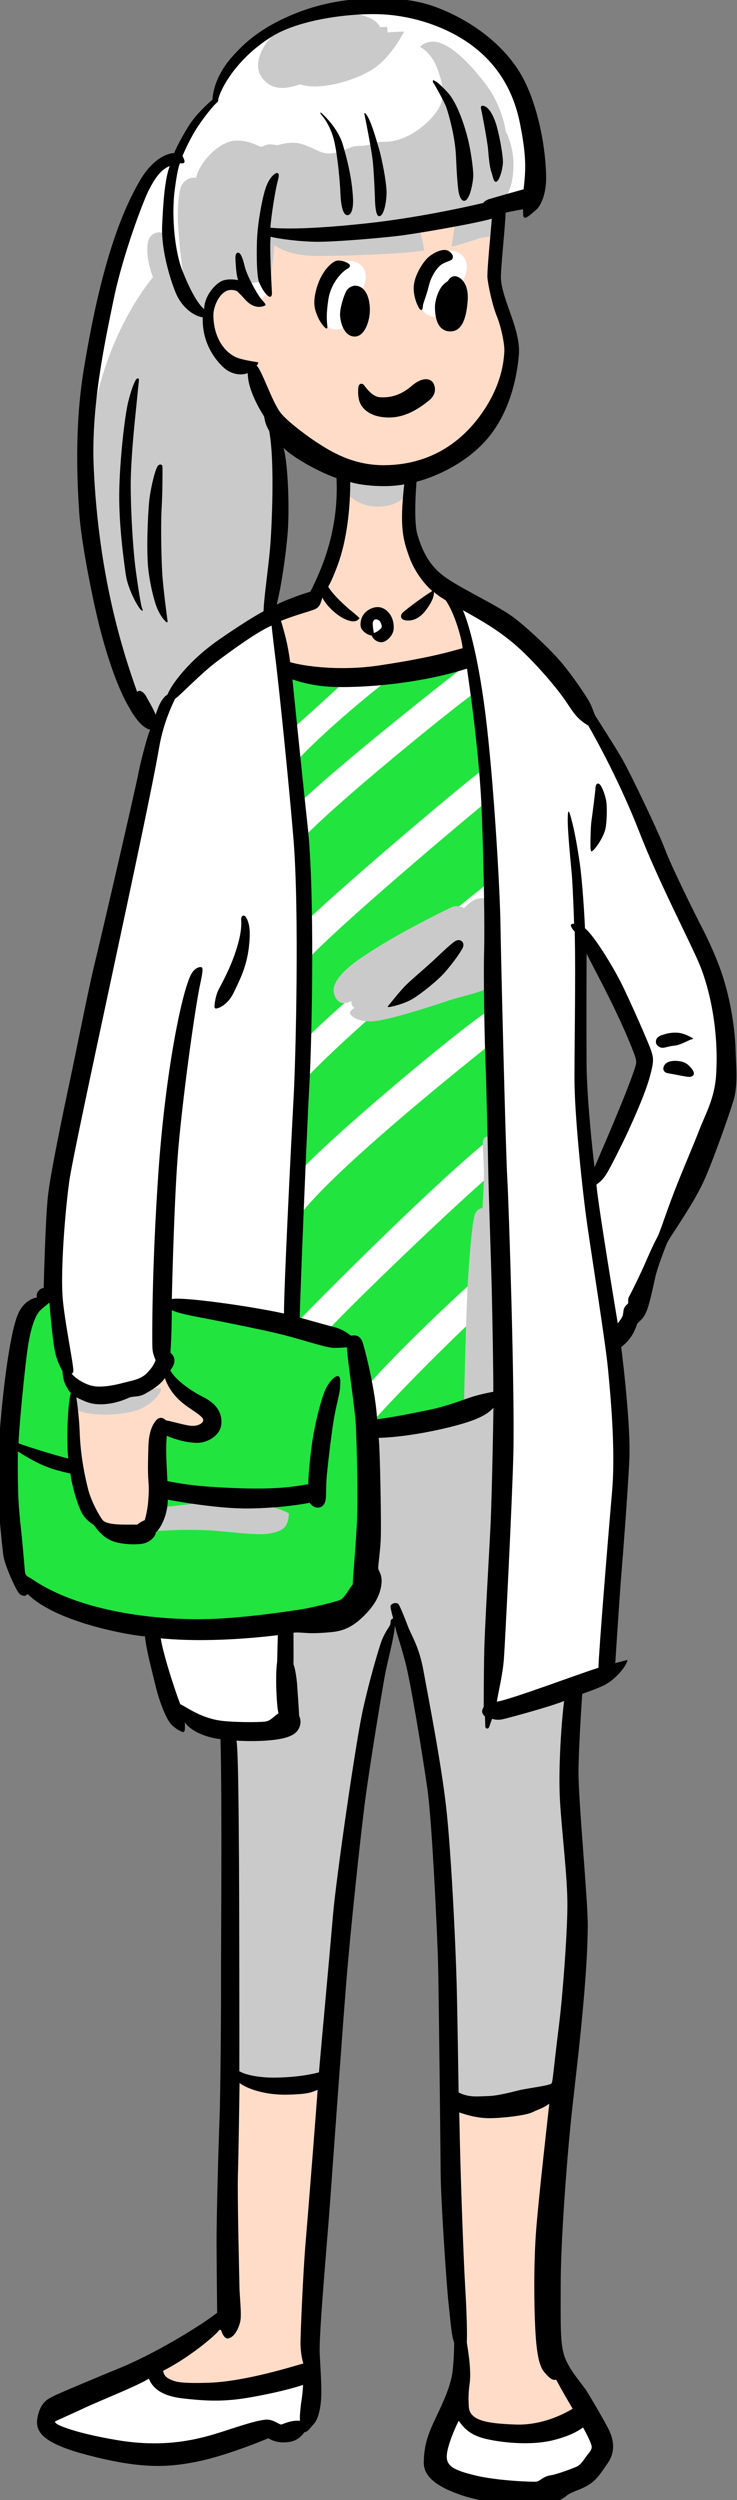
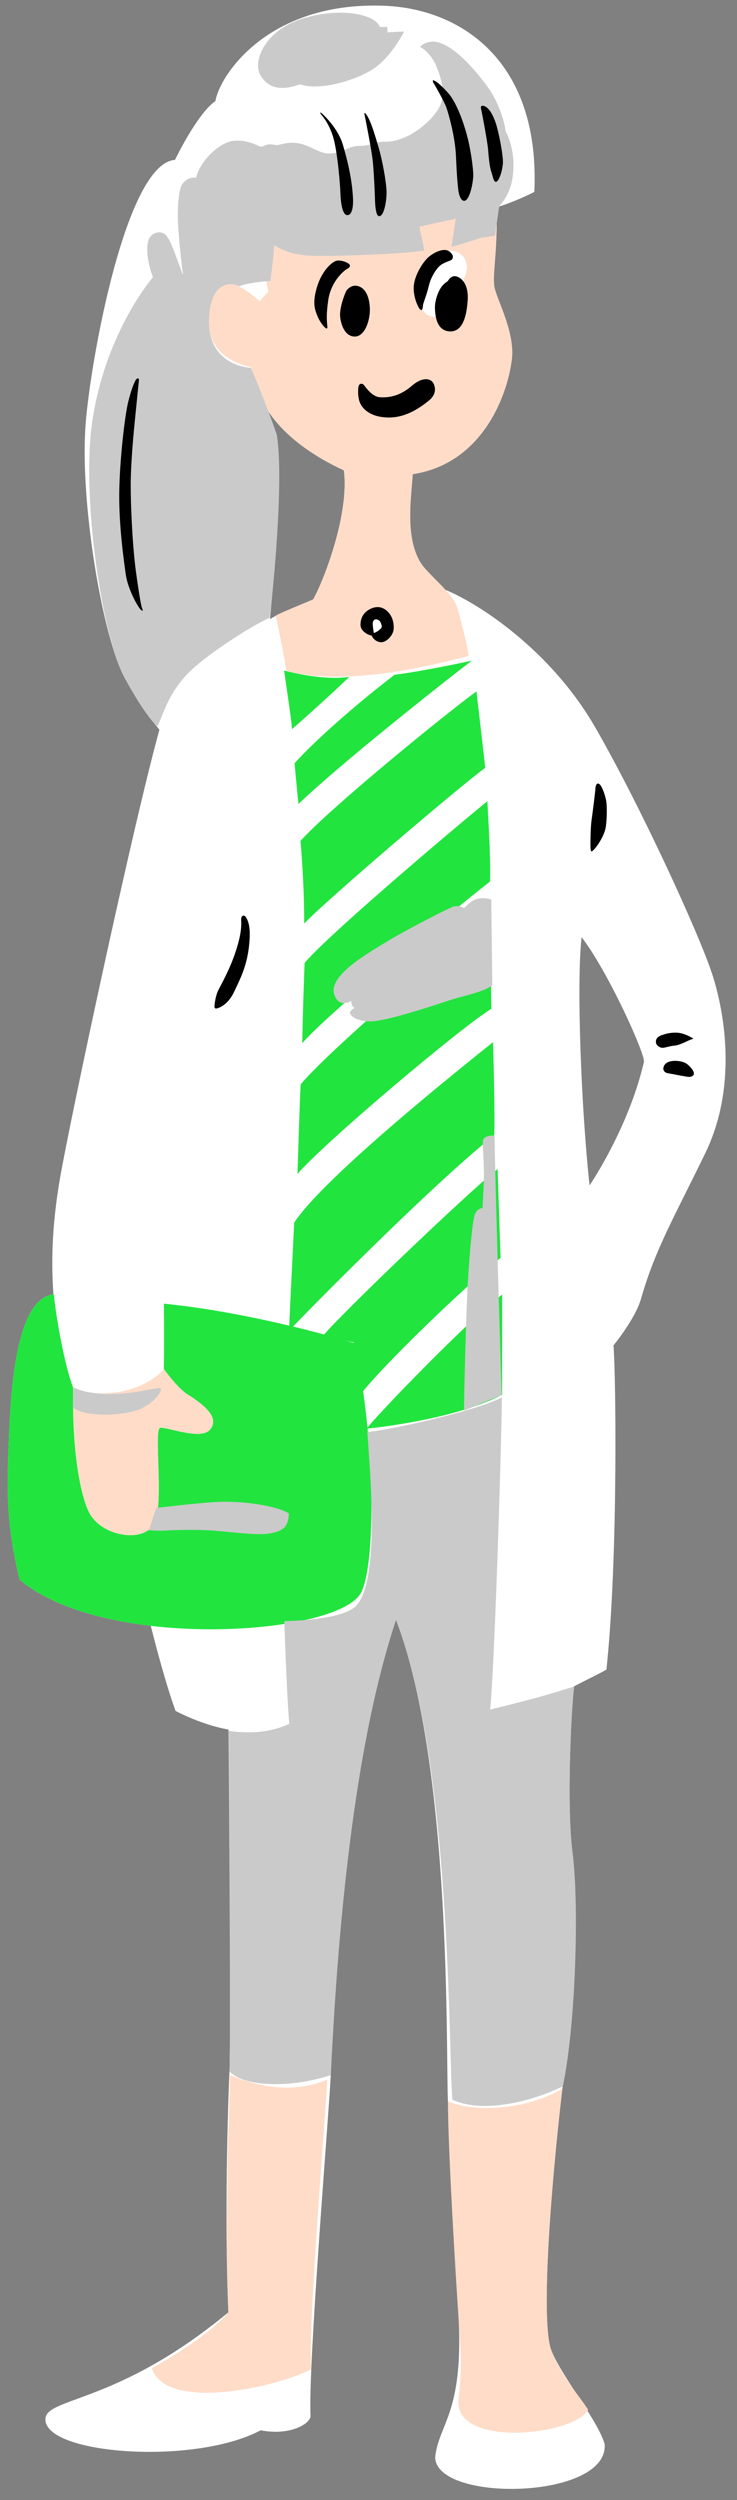
<svg xmlns="http://www.w3.org/2000/svg" version="1.1" id="hoge.svg" x="0px" y="0px" width="131px" height="444px" viewBox="0 0 131 444" style="enable-background:new 0 0 131 444;" xml:space="preserve">
  <rect x="0" y="0" width="131" height="444" fill="#808080" stroke="none" />
  <style type="text/css">
	.st0{fill:#FFFFFF;}
	.st1{fill:#FFDCC8;}
	.st2{fill:#21E43F;}
	.st3{fill:#CACACA;}
</style>
  <g>
    <path class="st0" d="M99.956,370.938c1.34-11.42,2.959-33.168,1.834-41.668s-0.25-25.667,0.25-29.75c-0.506,0.15,4.18-2.107,5.75-3   c2.125-19.875,1.667-53.25,1.25-57.583c0,0,3.873-4.678,4.917-8.334c2.499-8.75,5.833-14.333,11.416-25.833   c5.584-11.5,3.584-24.417,1.25-31.667c-2.333-7.25-13-30.417-20.916-44.083c-7.795-13.456-20.408-21.743-26.521-24.262   c-1.071-1.171-2.373-2.366-3.646-3.801c-3.962-4.466-2.312-13.312-2.188-16.75c12.062-1.812,16.75-13.438,17.625-20.375   c0.57-4.517-2.375-10.125-3-12.438c-0.557-2.062,0.225-4.585,0.313-11.752l0.417-2.956c0,0,2.958-0.917,6.27-2.604   C96.04,10.77,81.873,1.52,68.228,1.02C47.45,0.259,38.978,13.583,38.29,17.958c-2.25,1.5-5.188,6.375-7.188,10.438   c-8.625,0.562-14.938,35.062-15.875,46.812c-1.085,13.595,2.938,37.77,6.896,45.104c2.485,4.604,4.821,7.646,6.216,9.274   c-4.634,16.688-15.796,68.852-17.675,79.684c-1.555,8.965-1.523,15.617-1.165,20.602c-6.67,0.83-7.587,16.685-7.96,26.565   c-0.271,7.162-0.604,13.625,1.938,24.083c5.398,4.572,14.134,7.139,23.326,8.217c0.855,3.412,2.65,10.282,4.403,15.117   c3.472,1.775,6.62,2.79,9.413,3.314c0.134,11.841,0.41,55.463,0.17,60.727c-0.463,10.184-0.812,29.75-0.188,42.75   c-20.52,17.041-33.479,14.916-32.479,19.5c1.284,5.885,26.832,7.535,38.208,1.458c5.125,1,8.721-1.065,8.875-2.5   c-0.5-8.833,3.333-54.521,3.583-60.583c0.593-14.383,2.75-54.375,11.6-80.854c10.025,26.104,8.838,77.417,9.234,85.522   c0.435,8.905,1.642,32.993,1.917,39.001c0.75,16.395-3.521,18.312-4.188,24.145c0,8.166,30.812,7.625,30.125-2.25   c-1.125-4.125-7.437-11.728-9.437-16.561S97.873,388.688,99.956,370.938z M48.982,109.384c-0.242,0.135-0.584,0.328-1,0.567   c0.931-9.508,2.255-27.002,1.182-32.806c-0.503-1.454-1.009-2.843-1.492-4.132c0.138,0.212,0.279,0.423,0.429,0.632   c3.562,4.958,9.479,8.291,13.021,9.875c1,7.75-3.542,19.541-5.458,22.937c-2.188,0.938-5.75,2.344-6.688,2.906   C48.979,109.37,48.981,109.378,48.982,109.384z M114.457,188.604c-2.75,11.834-9.667,21.917-9.667,21.917   c-1.5-13.917-2.333-35.917-1.417-44.083C108.04,172.438,114.759,187.303,114.457,188.604z" />
    <path class="st1" d="M46.165,53.489l1.516-1.688c0,0-1.349-6.781-0.766-10.781c12.875,1.375,23.625,0.875,41.375-4.188   c0.125,9.375-0.938,12.25-0.313,14.562s3.57,7.921,3,12.438c-0.875,6.938-5.562,18.563-17.625,20.375   c-0.125,3.438-1.775,12.284,2.188,16.75c2.458,2.771,5.042,4.646,5.812,7.188c0.436,1.438,1.791,6.771,1.979,8.334   c-2.875,0.688-20.604,5.854-32.416,2.666c-0.406-2.562-1.438-7.781-1.938-9.781c0.938-0.562,4.5-1.969,6.688-2.906   c1.917-3.396,6.458-15.187,5.458-22.937c-3.542-1.584-9.458-4.917-13.021-9.875c-2.811-3.912-3.438-8.438-3.438-8.438   s-6.375-0.938-7.438-6.438s2.312-9.562,4.812-8.188S46.165,53.489,46.165,53.489z" />
-     <path class="st0" d="M63.79,46.802c0.988,0.583,1.421,1.941,1.141,3.109c-0.375,1.563-2.25,6.125-3.219,7.797   c-0.42,0.726-2.703,1.422-3.797-0.078c-1.094-1.5-2.125-6.016-0.062-8.875C59.915,45.895,62.415,45.989,63.79,46.802z" />
    <path class="st0" d="M81.764,45.042c0.96,0.628,1.412,1.939,1.141,3.109c-0.302,1.307-2.083,5.659-3.099,7.025   c-0.5,0.673-2.317,1.697-3.916,0.693c-1.802-1.131-2.692-6.016-0.63-8.875C77.322,44.136,80.415,44.161,81.764,45.042z" />
    <path class="st1" d="M40.915,368.52c6.562,2.75,12.375,2.875,17.25,0.812c-0.25,6.062-3.375,42.605-2.875,51.438   c-5.833,3.083-25.688,7.688-28.312-0.188c5-2.75,11.208-6.938,13.625-9.938C39.978,397.645,40.54,378.708,40.915,368.52z" />
    <path class="st1" d="M79.623,373.188c4.5,2.001,13.917,1.584,20.333-2.249c-2.083,17.75-3.916,41.75-1.916,46.583   s4.416,7.251,6.5,10.417c-2.334,4.501-23.084,6.832-23.084-1.334c0.667-5.833,0.5-8.416,0.084-14.416   C81.123,406.188,79.623,382.103,79.623,373.188z" />
    <path class="st2" d="M50.499,119.083c1.562,0.406,7.208,1.771,11.562,1.125c-0.875,0.979-8.188,7.604-10.146,9.281   C51.644,126.583,50.78,121.208,50.499,119.083z" />
    <path class="st2" d="M52.353,135.562c3.292-3.729,11.042-10.604,17.792-15.73c3.219-0.375,10.156-1.708,13.75-2.521   c-6.562,5-24.172,19.026-30.839,25.474C52.764,140.161,52.561,137.646,52.353,135.562z" />
    <path class="st2" d="M53.415,149.333c5.375-5.958,26.047-22.766,31.271-26.541c0.708,6.083,1.375,11.729,1.562,13.562   c-4.875,3.584-28.104,23.396-32.187,27.667C54.103,159.354,53.77,153.583,53.415,149.333z" />
    <path class="st2" d="M54.145,171c4.896-5.709,29.687-26.48,32.479-28.709c0.25,4.542,0.604,10.385,0.479,14.26   c-7.75,6.094-28.969,23.594-33.375,28.719C53.811,179.854,54.02,174.291,54.145,171z" />
    <path class="st2" d="M53.446,192.583c5.125-6.219,30.593-27.913,33.766-29.781c0.078,4.188,0.016,13.01,0.141,16.344   c-5.479,3.354-29.312,23.438-34.479,29.333C52.999,205.437,53.238,195.958,53.446,192.583z" />
    <path class="st2" d="M52.29,217.145c5.25-8.125,30.812-28.438,35.344-32.062c0.125,4.25,0.344,13.156,0.219,16.531   c-11.25,8.906-34.729,32.781-36.479,34.74C51.499,233.104,52.04,222.333,52.29,217.145z" />
    <path class="st2" d="M57.457,237.188c2.792-3.459,25.396-25.136,30.989-29.573l0.531,15.781   c-5.875,4.625-20.604,18.771-24.791,24.105c-0.542-2.959-1.312-9.105-1.312-9.105L57.457,237.188z" />
    <path class="st2" d="M65.123,253.728c5.073-5.927,20.635-21.489,24.135-23.802v17.781C80.29,252.333,65.123,253.728,65.123,253.728   z" />
    <path class="st2" d="M29.124,243.145c0.083-6.667,0-11.625,0-11.625c16.854,1.688,33.917,7.029,33.917,7.029   c3.812,17.813,3.744,39.634,1.083,44.388c-4.208,7.52-45.521,10.395-60.646-2.417C0.936,270.062,1.269,263.6,1.54,256.438   c0.375-9.917,1.294-25.856,8.031-26.579c0.417,4.375,1.969,12.829,3.438,16.599c-0.26,11.937,1.493,19.871,2.99,22.437   c2.333,4,9.374,5.083,11.333,1.833s-0.124-17.041,1.167-17.166s7.25,2.25,8.833,0.333c1.583-1.917-0.375-4-4.042-6.291   C31.58,246.536,29.124,243.145,29.124,243.145z" />
    <path class="st1" d="M29.124,243.145c0,0,2.457,3.391,4.167,4.459c3.667,2.291,5.625,4.374,4.042,6.291   c-1.583,1.917-7.542-0.458-8.833-0.333s0.792,13.916-1.167,17.166s-9,2.167-11.333-1.833c-1.497-2.566-3.25-10.5-2.99-22.437   C18.759,248.802,26.103,246.677,29.124,243.145z" />
    <path class="st3" d="M48.071,49.895c0.156-1.656,0.625-4.469,0.656-6.344c1.312,0.75,3.125,1.906,7.969,1.906   c4.844,0,15.219-0.375,18.719-0.969c-0.219-1.375-0.906-4.219-0.906-4.219l6.5-1.438c0,0-0.625,4.062-0.75,4.969   c1.219-0.219,4.375-1.281,5.062-1.531c0.688-0.125,2.656-0.406,2.656-0.406l0.73-5.177c0,0,1.708-1.792,2.25-4.333   c0.541-2.541,0.5-5.999-1.084-9.041c-0.25-2.167-1.458-5.375-2.958-7.542s-6.375-8.375-9.938-8.375   c-1.594,0-2.312,0.937-2.312,0.937s1.969,0.938,3.031,3.75s1.531,5.156,0.156,7.375c-1.375,2.219-5.376,5.804-9.562,5.719   c-1.531-0.031-2.031,0.438-3.094,0.625s-1.802,0.031-2.573,0.281s-2.019,0.888-3.146,1.083c-2.042,0.354-2.661-0.345-4.914-1.263   c-1.865-0.76-3.216-0.663-5.086-0.153c-0.407,0.111-1.098-0.199-1.782-0.096c-0.655,0.099-0.926,0.429-1.364,0.387   s-2.104-1.25-4.729-1.042s-6.146,3.75-6.75,6.583c-1.042-0.188-1.979,0.396-2.5,1.187c-0.521,0.792-0.872,3.901-0.709,6.917   c0.23,4.25,0.804,8.331,0.896,9.188c-0.854-2.042-2.062-6.125-3.062-7.125s-2.846-0.398-3.167,1.188   c-0.417,2.062,0.229,4.604,0.875,6.312c-2.333,2.739-8.865,12.208-10.802,25.708s1.782,38.02,5.74,45.354   c3.958,7.333,5.875,8.708,5.875,8.708c1.417-3.291,2.083-5.75,5-9s11.542-8.833,14.917-10.291   c0.625-4.417,2.625-25.146,1.25-32.583c-2.25-6.5-4.562-11.812-4.562-11.812s-8.719-0.281-7.312-10.313   c0.451-3.217,2.292-5.438,5.25-4.208C44.29,50.124,48.071,49.895,48.071,49.895z" />
    <path class="st3" d="M46.29,13.364c-1.45-2.426,0.745-8.175,8-10.219c6.729-1.896,12.5-0.5,13.219,1.656   c0.865-0.01,1.323-0.01,1.323-0.01l0.052,0.979c1.125-0.125,2.948-0.167,2.948-0.167s-2.104,4.229-5.167,6.416   s-9.859,4.203-13.328,2.953C50.821,15.849,48.009,16.239,46.29,13.364z" />
-     <path class="st3" d="M61.236,83.364l-0.068,3.642c0,0,1.838,2.826,5.616,2.961c3.778,0.136,5.807-1.863,5.943-3.259   c0.136-1.396,0.344-2.844,0.344-2.844S67.431,85.1,61.236,83.364z" />
    <path class="st3" d="M87.509,174.989l-0.188-15.25c-0.594-0.188-2.062-0.422-3.031,0.094c-0.91,0.484-0.802,0.553-1.828,1.438   c0,0-0.797-0.562-1.875-0.266c-0.644,0.177-8.224,4.016-12.005,6.328c-3.781,2.312-10.464,6.156-9.104,9.469   c0.834,2.032,2.438,1.25,2.938,0.969c0.094,0.625,0.125,0.938,0.594,1.219c-0.469,0.281-0.938,0.688-0.75,1.062   s0.812,1.188,3.344,1.344c2.531,0.156,11.375-2.781,14.094-3.688C82.415,176.802,85.696,176.302,87.509,174.989z" />
    <path class="st3" d="M82.478,250.52c4.125-1.75,6.688-2.75,6.688-2.75s-1.25-40.625-1.25-46.125   c-2.188,0.062-2.062,0.781-2.094,1.375c-0.031,0.594,0.25,4.344,0.188,6.438c-0.062,2.094-0.25,5.094-0.25,5.094   s-0.875-0.031-1.344,1.094c-0.469,1.125-1.031,7.938-1.281,12.469C82.884,232.645,82.478,247.489,82.478,250.52z" />
    <path class="st3" d="M27.79,267.771c1.125-0.042,6.667-0.834,11.042-1.042s10.519,0.726,12.511,2.054   c-0.083,2.5-1.136,3.112-3.261,3.529c-2.125,0.417-6.219-0.169-9.833-0.458c-2.354-0.189-6.104-0.209-8.729-0.042   c-1.341,0.085-3.063-0.041-3.063-0.041L27.79,267.771z" />
    <path class="st3" d="M65.3,254.309c3.555-0.258,19.068-3.62,23.916-6.141c-0.129,9.955-1.259,46.768-2.092,55.435   c10-2.416,11.833-3.166,14.917-4.083c-0.5,4.083-1.375,21.25-0.25,29.75s0.625,30-1.75,41.25c-5.625,2.75-14.25,4.875-19.625,2.375   c-0.75-7.875,0-59.125-10.025-85.229c-8.85,26.479-10.85,66.479-11.6,80.854c-6.25,2.125-15,2.375-18-0.625   c0.25-5.5,0-51.25-0.125-60.5c3.5,0.5,7.25,0.375,10.75-1.25c-0.5-6.125-0.875-18.25-0.875-18.25s9.362-0.057,12.375-2.375   C67.79,281.77,65.685,260.722,65.3,254.309z" />
    <path class="st3" d="M13.118,246.395c0,0,3.312,2.109,11.828,0.688c1.638-0.273,3.583-0.786,3.672-0.469   c0.156,0.562-1.106,2.263-3.224,3.406c-2.604,1.406-10.203,1.833-12.432-0.062C12.983,248.166,13.118,246.395,13.118,246.395z" />
    <path class="st0" d="M67.665,111.645c-0.375,0.391-0.969,0.75-1.219,0.766c0,0-0.25-1.422-0.188-1.812   c0.062-0.391,0.297-0.625,0.594-0.609s0.688,0.172,0.875,0.734C67.858,111.115,67.966,111.332,67.665,111.645z" />
  </g>
  <g>
-     <path d="M130.748,186.437c-0.083-3-0.72-8.648-2.615-14.042c-1.01-2.875-2.469-5.958-3.469-7.875c-1-1.917-5.271-10.5-6.438-13.625   c-1.166-3.125-5.937-13.042-7.469-15.812c-1.088-1.97-4.656-7.5-4.906-7.906c-0.25-0.406-0.437-1.156-0.844-2.031   c-0.653-1.408-3.446-5.375-5.094-7.344c-2.25-2.688-6.951-7.011-9.063-8.469c-3.229-2.229-9.25-4.969-12.031-7.062   c-2.781-2.094-3.875-4.844-4.625-7.344s-0.156-9.375-0.156-9.375s6.719-1.531,11.781-6.75c5.062-5.219,6.121-12.56,6.406-15.75   c0.396-4.427-2.958-9.677-3.187-13.562c-0.089-1.513,0.797-9.5,0.828-11.719c0.776-0.203,3.109-0.609,3.109-0.609   c0,1.219-0.003,1.449,0.375,1.516c0.266,0.047,1.201-0.765,1.938-1.406c0.646-0.562,1.891-2.484,1.781-6.219   c-0.193-6.595-2.031-13.844-4.656-18.156C88.239,6.035,80.493,2.034,75.706,0.687c-5.333-1.5-14.229-1.5-21.635,1.114   c-7.765,2.741-11.042,6.323-12.75,8.219c-3.579,3.973-3.547,7.672-3.547,7.672s-2.594,2.151-4.094,4.453   c-0.776,1.191-2.328,3.938-2.724,5.062c-0.932-0.062-3.63,0.781-5.932,4.609c-5.612,9.334-8.484,23.787-10.151,33.912   s-1.125,20.25-0.792,25.334c0.333,5.083,2.25,14.708,3.458,19.624c1.208,4.916,3.292,11.625,5.625,15.292l0.047,0.135   c1.312,2.156,2.312,3.141,3.469,3.484c-0.51,1.24-1.609,5.328-2.047,7.578c-0.604,3.106-6.281,27.688-7.844,34.094   c-1.067,4.374-3.292,15.667-4.417,20.917s-3.365,15.99-3.833,20.052c-0.469,4.062-0.75,15.74-0.771,16.49   c-0.5-0.021-1.5,0.792-1.188,1.688c0,0-1.979,0.198-3.198,2.573c-1.327,2.586-2.469,10.656-3.188,18.406   c-0.719,7.75-0.562,13.109-0.469,15.375c0.094,2.266,0.641,7.672,0.859,9.391c0.219,1.719,2,5.656,2.682,6.651   c0.448,0.653,1.146,0.645,1.312,0.562c0.167-0.083,0.146-0.48,0.583-0.062c5.247,5,18.542,7.209,20.604,7.292   c0.229,2.312,1.104,5.562,1.875,8.75s1.88,5.65,2.521,6.541c0.641,0.891,1.922,1.641,2.359,1.703s0.344-0.844,0.344-1.766   c0.797,1.438,3.625,2.75,6.328,3.031c0.312,11.281,0.062,38.719,0.094,42.688c0.031,3.969-0.104,20.822-0.25,24.344   c-0.146,3.522-0.562,17.396-0.542,22.5c0.021,5.105,0.083,10,0.104,12.344c-3.375,2.609-11.375,7.406-17.542,9.906   c-2.738,1.11-11.146,4.625-11.646,4.938s-1.969,0.719-2.609,3.141c-0.713,2.694-0.141,4.942,8.672,7.255   c9.517,2.497,14.188,2.229,19.219,1.261c5.031-0.969,11.386-3.552,13.011-4.219c1.458,0.938,3.396,0.855,4.542,0.438   c1.146-0.417,1.833-1.479,1.833-1.479s0.583-0.082,1.083-0.791c0.5-0.709,1.396-0.938,1.833-4.25c0.28-2.121,0-5.583-0.167-8.958   s1.333-19.958,1.75-25.625s2.208-30.792,2.958-40.125s2.5-25.792,3.333-32.208c0.834-6.416,3.042-19.771,3.542-22.459   s1.5-6.125,1.792-8.834c0.411,1.761,0.791,2.542,1.791,6.25s3.084,16.542,3.959,22.584c0.875,6.042,1.791,26.416,1.916,31.208   c0.125,4.792,0.417,32.25,0.459,37.25s1.083,20.281,1.396,23c0.312,2.719,0.5,5.812,1,6.969c0,0,0.031,2.156-0.25,4.906   c-0.281,2.75-1.729,5.791-3.021,8.5c-1.292,2.709-2.104,4.781-2.125,7.958c-0.016,2.458,2.291,4.333,7,5.875   c4.708,1.542,10.5,1.5,13.083,1.625s4.458-0.917,5.292-1.625c0.833-0.708,2.375-1,3.833-1.875s2.208-2.042,3.542-4   c1.333-1.958,1-4.041,0.208-5.708c-0.792-1.667-3.125-5.542-3.833-6.75c-0.708-1.208-2.75-3.333-3.834-5.708   c-1.083-2.375-0.958-5.292-0.958-13.23s1.062-21.75,1.75-28.625c0.762-7.618,3-24.312,3.062-35.375   c0.025-4.502-1.687-22.312-1.646-27.312c0.042-5,0.667-13.833,0.667-13.833s2.125-0.708,3.75-1.458s3.208-2.458,3.833-3.5   s0.412-1.053,0.412-1.053l-2.125,0.562c0,0,0.838-13.01,1.088-15.885s1.167-14.917,1.417-20.334   c0.25-5.417-1.021-16.625-1.458-19.922c2.219-1.641,2.672-3.766,2.859-4.141s0.859-0.531,1.516-1.906   c0.656-1.375,1.25-4.438,1.687-6.344c0.438-1.906,1.656-4.969,2-5.844c0.344-0.875,1.563-2.552,2.313-3.76   c0.75-1.208,2.708-4.083,4.208-7.25c1.5-3.166,4.541-11.75,5.375-14.5C131.207,192.729,130.832,189.437,130.748,186.437z    M76.837,104.958c-1.802,1.125-5.151,3.604-5.422,4.042c-0.271,0.438-0.266,1.302,1.375,1.192c1.643-0.109,2.722-1.504,3.281-2.344   c0.531-0.797,1.052-1.641,1.073-2.724c0.312,0.334,1.291,1.042,2.052,1.458c1.547,2.141,2.906,6.812,3.031,8.531   c-1.344,0.344-5.038,1.603-14.875,3.073c-6.833,1.021-13.203,0.162-15.781-0.588c-0.375-3.047-1.016-5.313-1.625-7.328   c2.125-0.906,5.25-1.734,6-2.062c0.75-0.328,1.016-0.828,1.359-2.094c0.422,1.031,2.266,3.109,4.172,3.906   c1.596,0.667,2.047,0.188,2.438-0.219c-0.344-0.391-1.494-1.358-2.078-1.766l0.234,0.141c-0.01-0.008-0.022-0.017-0.036-0.027   c-0.471-0.37-2.787-2.422-3.699-3.957c0.517-0.892,0.932-1.89,1.328-2.906c2.25-5.474,2.583-12.12,2.594-15.672   c2.323,0.698,6.635,0.99,9.594,0.406c-0.875,7.75-0.167,9.937,0.896,12.896S75.858,104.145,76.837,104.958z M86.29,188.395   c0.125,2.375,0.458,16.75,0.5,19.625c0.041,2.878,0.5,16.062,0.625,21.25s0.307,16.031,0.266,17.906   c-1.203,0.203-3.047,0.625-4.422,1.109c-1.249,0.44-4.109,1.505-6.734,2.047s-6.562,1.359-9.5,1.719   c-0.188-3.906-1.594-10.406-2.516-13.484c-0.564-1.884-1.953-1.312-2.141-1.375s-1.083-1.016-3-1.516s-5.078-1.406-6.094-1.672   c0.057-3.318,1.244-32.989,1.703-41.047c0.531-9.312,0.938-34.812-0.25-45.812s-2.75-26.484-2.75-26.484   c2.875,0.969,5.5,1.353,8.625,1.359c7.969,0.016,16.641-1.406,22.406-3.281c0.375,2.719,2.198,14.782,2.615,25.365   c0.417,10.583,0.542,21.042,0.417,25.292S86.165,186.02,86.29,188.395z M50.384,79.521c2.011,2.062,7.24,4.688,9.427,5.375   c0.458,9.354-2.688,16.333-4.646,20.187c-2.25,0.656-4.922,1.719-5.984,2.281c0.901-3.469,1.901-10.614,2.047-14.344   C51.424,87.993,51.04,81.646,50.384,79.521z M31.061,33.687c0.547-4.197,0.938-4.708,0.938-4.708s0.708,0.146,0.792-0.188   s-0.354-1.104-0.354-1.104s1.271-3.041,2.729-5.208s2.812-3.792,3.594-4.458c-0.094-1.094,2.615-7.271,9.656-11.583   c5.161-3.161,14.751-4.241,20.125-3.854c5.791,0.416,11.562,2.562,15.667,5.73c3.411,2.631,6.854,6.791,8.208,13.583   c1.165,5.842,1.062,8.156,0.656,11.719c-1.594,0.438-5.218,1.469-6.052,1.719c-0.834,0.25-1.125,0.708-1.125,0.708   s-10.323,2.51-20.823,3.635s-15.135,0.948-17.01,0.76c0.146-2.167,0.852-6.498,1.229-8c0.234-0.932,0.5-1.745-0.125-1.708   c-0.253,0.015-1.354,0.729-2.021,2.895s-1.261,5.858-1.417,8.104c-0.146,2.104-0.167,7.25,0.333,8.417s1.042,1.958,1.542,2.375   s0.771,0.083,0.729-0.562s-0.229-4.625-0.25-5.708s-0.104-2.917,0.021-4.208c1.188,0.333,5.167,0.896,8.458,0.896   s10.854-0.646,14.333-1.062c3.479-0.417,14.124-2.292,16.521-3.042c-0.188,2.583-0.875,9.25-0.771,10.5   c0.104,1.25,0.854,4.833,1.646,6.771s1.408,4.979,1.354,6.25c-0.167,3.979-1.651,7.282-3.042,9.573   c-3.281,5.406-9,10.585-18.188,10.688c-5.594,0.062-9.615-2.341-12.906-4.594c-1.552-1.062-4.618-3.361-5.698-4.792   c-1.479-1.958-3.375-7.76-4.208-8.302c0.333-0.292,0.292-0.594,0.292-0.594s-1.582-0.194-3.188-0.625   c-2.562-0.688-4.776-3.566-4.776-7.781c0-1.547,1.123-4.176,2.891-4.422c0.562-0.078,1.251,0.123,1.375,0.25   c0.562,0.578,0.761,0.741,1.177,1.224c0.646,0.75,1.885,1.963,3.573,1.354c0.532-0.192,0.142-0.426-0.594-1.333   c-0.781-0.963-2.5-4.167-2.854-5.688c-0.345-1.481-0.729-2.417-1.167-2.438s-0.521,0.625-0.479,1.208s0.104,2.729,0.479,3.667   c-0.625-0.125-1.924-0.263-2.854,0.13c-1.109,0.469-3.151,2.537-3.188,5.031c-1.229-1.037-2.562-3.557-3.854-6.786   S30.415,38.645,31.061,33.687z M25.993,123.692c-0.312-0.625-1.203-1.391-1.609-0.797c-2.677-7.458-6.844-20.708-7.719-39.708   c-0.503-10.916,1.875-21.958,3.541-30.042c1.667-8.083,5.396-17.844,6.365-19.625c0.969-1.781,1.938-3.375,3.594-4.031   c-0.844,2.25-1.156,6.25-1.344,10.562s1.406,9.5,2.406,11.938s3.031,4.094,4.812,4.375c-0.188,5.406,3.25,8.594,4.125,9.25   c0.875,0.656,2.406,1.188,3.875,0.656c0,3.031,2.281,6.719,2.906,7.688c0.219,1.25,0.375,1.609,0.906,2.594   c1.031,5.5,0.438,17.344,0.167,20.635s-1.146,9.25-1.167,11.365c0,0-2.406,1.219-7.906,5.031s-8.552,8.125-9.177,9.771   c-1.062,0.625-1.713,2.307-2.104,3.604C27.399,126.099,26.306,124.317,25.993,123.692z M12.29,209.937   c0.805-6.099,13.959-65.125,15.979-77.083c0.796-4.713,2.5-7.958,2.834-8.75c0.625-0.312,4.479-4.375,7.312-6.521   c2.833-2.146,7.479-5.479,9.854-6.479c0,0,0.377,3.357,0.615,5.229c0.719,5.656,2.499,23.185,3.281,32.688   c1.031,12.531,0.438,38.438,0,46.375s-1.708,33.479-1.688,37.875c-6.312-1.375-18.167-3-19.938-2.562   c0.062-2.375,0.438-18.625,1.188-27.062s2.562-22,3.646-27.833c0.301-1.623,0.896-3.854,0.479-4.021   c-0.417-0.166-1.396,0.146-2.021,1.521c-1.784,3.924-4.542,18.208-5.708,35.376s-1.083,29.505-1.037,30.63s0.391,1.734,0.578,2.25   c-0.312,0.719-0.516,1.188-1.5,2.234c-0.984,1.047-2.344,1.312-3.5,1.594c-1.156,0.281-3.25,0.922-5.344,0.844   c-2.094-0.078-4.094-1.625-4.578-2.281c0,0,0.281-0.094,0.297-0.516c0-1.344-1.646-9.255-1.917-13.172   C10.806,225.686,11.446,216.333,12.29,209.937z M26.388,263.124c0.131,1.647,0.008,2.683-0.035,3.355   c-0.067,1.071-0.281,2.307-0.625,3.494c-0.469,0.188-0.906,0.438-1.344,0.797c-1.906-0.047-5.25,0.188-6.125-0.797   c-0.431-0.485-1.989-3.182-2.552-5.327c-0.562-2.145-1.396-6-1.542-10.25c-0.091-2.648-0.458-5.376-0.604-6.23   c1.375,0.605,2.333,1.25,4.417,1.23c2.083-0.021,3.938-0.708,4.833-1.125c0.896-0.417,1.729-0.041,3.021-0.771   c1.292-0.729,2.619-1.532,3.474-2.762c0.583,1.708,1.651,3.156,3.005,4.303s2.938,1.938,3.625,2.73   c0.688,0.792-0.625,1.499-1.771,1.458s-3.578-0.818-4.672-0.975c-0.516-0.562-1.224-0.65-1.766,0.017   c-0.542,0.667-1.292,1.874-1.354,4.75C26.339,258.611,26.223,261.061,26.388,263.124z M5.009,238.833   c0.594-3.688,1.469-5.469,2.125-6.094c0.656-0.625,1.656-1.406,1.656-1.406c0.25,3.188,0.656,7.375,1.062,9.062   c0.406,1.688,1.25,3.094,1.25,3.094s0.062,1.5,0.531,2.406c0.469,0.906,0.578,1.078,0.984,1.516   c-0.474,0.817-0.891,8.089-0.484,11.609c-1.969-0.438-7.828-2.281-8.828-2.688C3.259,254.833,4.415,242.52,5.009,238.833z    M5.54,280.333c-0.208-0.145-1.042-0.374-1.104-1.166s-0.292-3.208-0.437-4.958c-0.146-1.75-0.677-5.751-0.771-9.126   c-0.094-3.375-0.078-5.469-0.047-7.312c0.891,0.562,2.984,1.875,4.797,2.594c1.812,0.719,2.75,0.906,4.531,1.328   c0.281,2.219,1.406,6.203,2.344,7.484c0.938,1.281,1.625,1.375,1.969,1.844c0.344,0.469,1.438,2.031,3.219,2.688   c1.781,0.656,4.812,0.688,5.812,0.312s1.812-1.188,1.844-1.906c0.406-0.188,2.094-2.469,2.125-5.781   c1.719,0.312,9.031,1.625,14.375,1.562c5.344-0.062,9.703-0.766,10.859-1.016c0.656,1.094,2.234,1.281,2.734-0.156   c0.276-0.795,0.094-2.547,0.312-4.828c0.219-2.281,0.719-6.531,1.156-9.344s1.125-4.969,1.188-6.125   c0.062-1.156,0.149-2.096-0.5-2.031c-0.625,0.062-1.564,1.257-2.016,2.188c-0.844,1.739-1.922,6.281-2.328,8.844   c-0.406,2.562-0.828,6.672-0.797,8.172c-1.281,0.125-4.172,0.984-12.266,0.703c-8.094-0.281-10.547-0.844-12.781-1.266   c-0.094-2.062-0.359-5.703-0.109-8.047c1.375,0.594,3.14,1.143,5.109,1.25c2.016,0.109,4.656-1.281,4.609-3.766   c-0.042-2.189-1.475-3.487-3.375-4.438c-1.812-0.906-4.781-2.859-5.719-4.687c0.594-0.75,1.297-2.047,0.016-3.109   c0.062-1.156,0.219-2.77,0.25-7.573c1.208,0.625,4.021,1.104,6.5,1.583c2.479,0.479,10.271,2.021,13.562,2.876   c3.292,0.854,7.479,2.25,8.729,2.25s2.333-0.105,2.333-0.105c0.062,2.084,1.469,11.094,1.594,13.906s0.448,12.679,0.156,17.845   c-0.292,5.166-0.708,9.209-0.708,10.375c-0.458,0.5-0.979,1.478-1.396,1.957s-0.5,0.668-1.146,0.897   c-0.646,0.228-4.438,1.207-6.5,1.541c-2.062,0.334-10.751,1.654-17.375,1.761C26.603,287.708,13.578,285.942,5.54,280.333z    M38.634,305.489c-3.359-0.641-5.656-2.438-6.562-2.812c-0.25-0.375-2.989-8.364-3.5-11.719c8.073,0.792,17.094-0.104,20.812-0.562   c-0.125,3.75-0.067,4.318-0.156,5c-0.312,2.391-0.047,7.938,0.281,8.875c-0.875,0.531-1.281,1.266-2.281,1.453   S40.78,305.898,38.634,305.489z M53.478,427.103c-0.146,1.397-0.219,2.037-0.156,2.808c-1.672-0.141-3.129,0.672-3.359,0.672   c-0.328,0-1.419-0.909-2.547-0.875c-2.062,0.062-6.979,1.938-9.875,2.75s-8.5,2.261-16.562,0.917   c-5.748-0.958-8.987-2-10.391-2.636c-0.565-0.257-0.833-0.544-0.828-0.625c0.006-0.102,0.432-0.272,1.062-0.562   c1.113-0.515,2.898-1.301,4.375-2c2.313-1.094,9.115-3.78,11.26-5.114c0.855,2.125,2.959,3.167,6.146,3.52   c3.188,0.354,5.833,0.542,9.167,0.188c3.333-0.354,9.396-1.667,12.104-2.604C53.749,425.666,53.544,426.47,53.478,427.103z    M54.332,398.104c-0.458,5.292-0.945,16.718-0.917,18.291c0.021,1.167,0.25,2.562,0.5,3.344   c-1.312,0.344-10.234,3.219-16.812,3.422c-2.187,0.067-5,0.109-6.208-0.328c-1.106-0.4-1.755-0.797-1.901-1.797   c4.542-2.271,9.151-6.161,9.844-7.078c0.43-0.569,0.573,0.203,0.656,0.391s0.492,1.063,1.068,0.942   c1.135-0.239,1.812-1.709,2.125-2.917c0.312-1.208-0.104-4.541-0.125-6.229s-0.396-15.875-0.271-20.062s0.219-11.531,0.292-16.145   c1.354,1,4.5,2.166,8.583,2.062c4.083-0.104,4.313-0.52,5.292-0.854C56.353,372.834,54.79,392.812,54.332,398.104z    M105.165,434.442c0.083,0.542-0.396,1.1-0.792,1.578c-0.396,0.479-1,1.645-1.875,2.041c-0.875,0.396-3.643,1.4-4.542,1.521   c-1.385,0.188-1.989,1.058-2.573,1.141c-0.583,0.083-6.927-0.141-10.802-1.078s-5.291-1.641-5.166-3.609   c0.11-1.733,1.562-5.084,2.125-6.12c1.021,1.459,2.145,2.542,4.625,3.167c2.479,0.625,8,1.355,12.291,0.25   c2.894-0.745,4.365-1.631,5.177-2.234C104.384,432.433,105.081,433.9,105.165,434.442z M101.79,427.771   c-1.844,1.125-5.688,2.979-10.167,2.812c-4.752-0.176-8.146-0.604-8.291-3.146c-0.094-1.647-0.065-2.494,0.146-4.105   c0.375-2.875-0.5-6.969-0.5-7.375c0-0.406,0.146-2.542-0.312-10.188c-0.229-3.811-0.833-18.75-1.031-30.609   c1.453,0.484,3.203,1.016,5.391,1.016s6.375-0.469,7.547-1.031c1.172-0.562,1.984-0.734,3.062-1.547   c-0.266,2.5-1.886,16.547-2.344,22.589c-0.458,6.042-0.344,13.552-0.156,17.27c0.188,3.719,0.562,6.531,1.531,7.719   c0.969,1.188,1.562,1.625,2.187,1.438C100.04,424.833,100.977,426.396,101.79,427.771z M99.352,359.708   c-0.656,5.219-1.021,8.917-1.146,9.625c-0.125,0.708-0.021,0.73-1.021,0.98s-3.813,0.646-4.792,0.875   c-0.979,0.228-3.833,1.021-5.604,1.062c-1.771,0.041-3.459,0.311-5.271-0.647c-0.041-1.812-0.188-13.208-0.354-19.458   c-0.167-6.25-0.938-23.125-1.875-31.312s-3.209-19.603-4-24.02c-0.792-4.417-2.125-6.261-2.781-7.98   c-0.656-1.719-1.344-3.438-1.656-3.906c-0.312-0.469-1.531-0.188-1.438,0.469c0.094,0.656,0.469,2.031,0.469,2.031   s-0.25,0.094-0.375,0.25c-0.125,0.156-0.031,0.656-0.219,1c-0.188,0.344-1.094,1.562-1.625,3.188   c-0.531,1.625-1.875,6.062-3.125,11.594c-1.25,5.531-4.792,30.105-5.333,36.48s-2.26,25.005-2.51,28.099   c-2.391,0.641-5.327,0.916-7.953,0.938c-1.938,0.016-4.719-0.281-6.203-1.14c0.016-2.251,0-27.751-0.062-37.751   s-0.156-19.156-0.438-20.969c0.938,0.094,3.688,0.141,5.547-0.016c1.823-0.153,4.229-0.45,5.203-1.641   c0.703-0.859,0.781-1.891,0.375-2.75c-0.031-1.094-0.248-3.909-0.344-5.406c-0.078-1.219-0.359-3.031-0.656-3.719   c0.031-1.25,0-4,0-5.625c0.594-0.094,1.484,0,2.5,0.062c0.82,0.051,2.355,0.028,4.453-0.188c2.281-0.234,3.938-1.223,5.641-2.938   c1.448-1.458,2.74-3.186,3.031-5.499c0.228-1.808-0.531-2.345-0.562-2.876c-0.031-0.531,0.406-3.281,0.469-5.75   c0.062-2.469-0.114-14.709-0.385-17.417c6.062-0.167,13.481-1.974,16.292-2.958c2.021-0.708,3.313-1.479,4.104-2.395   c-0.021,2.583-0.292,16.208-0.511,20.77c-0.219,4.562-1.031,18.125-1.125,22.438c-0.094,4.312-0.094,9.906-0.094,9.906   s-0.266,0.469-0.281,0.75c-0.031,0.578,0.5,0.969,0.5,0.969s0.062,1.484,0.062,1.797s0.516,0.625,0.734-0.047   c0.219-0.672,0.469-1.328,0.469-1.328s0.808,0.266,1.662,0.12c0.854-0.146,9.001-2.374,11.146-3.291   c-0.458,3.583-1.073,12.03-0.729,17.811c0.344,5.781,1.344,13.469,1.312,18.656C100.821,343.739,100.009,354.489,99.352,359.708z    M127.29,190.874c-0.271,4.271-1.896,6.938-3.063,9.979c-1.166,3.042-3.344,7.948-4.906,12.167   c-1.562,4.219-2.125,6.125-2.594,6.906c-0.469,0.781-1.875,4-2.312,5c-0.438,1-2.203,4.672-2.547,5.234   c-0.344,0.563-0.162,1.089-0.203,1.255c-0.042,0.167-0.531,0.401-0.75,0.979c-0.156,0.413-0.088,0.771-0.234,1.25   c-0.146,0.479-0.515,0.855-0.87,1.396c-0.167-1-3.396-20.333-3.802-24.646c0.875-0.656,1.281-1.125,1.75-1.844   c0.469-0.719,2.594-4.812,3.938-7.75c1.344-2.938,3.062-6.844,3.812-9.594s0.645-3.256,0.281-4.469   c-0.375-1.25-3.938-9.312-5.406-12.219c-1.469-2.906-4.781-8.375-6.406-9.656c-0.031-1.125-0.421-8.082-0.937-11.625   c-0.542-3.719-1.146-6.844-1.781-8.781c-0.274-0.836-0.318,0.093-0.344,0.719c-0.084,2.031,0.562,8.344,0.719,10.094   c0.156,1.75,0.406,8.125,0.406,8.781c-0.438-0.031-0.672,0.172-0.547,0.453c0.125,0.281,0.25,0.531,0.656,0.938   c0.219,8.021-0.109,23.162-0.026,27.328c0.131,6.52,1.417,18.958,2.292,25c0.875,6.042,3.208,20.791,3.625,25.083   c0.416,4.292,1.416,14.458,0.75,22.083c-0.667,7.625-2.339,28.047-2.422,31.256c-3.594,1.109-15.5,5.625-18.057,6.017   c0.25-1.604,1.042-4.834,1.25-7.542s1.493-28.397,1.688-36.521c0.26-10.876-0.792-43.916-1.083-48.916   c-0.292-5-1.125-39.126-1.208-44.958c-0.084-5.833-1.042-23.125-2.417-35.292s-3.396-18.773-4.281-20.616   c3.781,2.094,6.469,3.709,9.281,6.115c2.812,2.406,7.083,7.146,9.187,10.291c1.234,1.845,1.854,2.917,3.844,4.094   c1.5,2.625,5.719,10.281,9.094,18.969s9.003,19.455,10.656,23.406C126.165,175.645,127.786,183.062,127.29,190.874z    M105.681,207.302c-0.359-2.734-1.391-12.562-1.422-18.5c-0.031-5.938-0.016-18.469,0.016-19.438   c0.62,1.427,5.953,10.938,8.578,18.156c0.389,1.069,0.242,1.424-0.094,2.438C111.206,194.645,106.556,205.208,105.681,207.302z" />
    <path d="M61.728,38.208c0.774,0.042,1.094-1.312,1.021-2.896c-0.179-3.887-1.164-7.347-1.755-9.448   c-0.875-3.109-3.5-5.469-3.828-5.766c-0.306-0.277-0.281,0.016-0.078,0.25c0.203,0.234,1.578,1.766,2.266,4.5   c0.688,2.734,1.105,7.992,1.146,9.276C60.561,36.078,60.853,38.161,61.728,38.208z" />
    <path d="M66.863,37.549c0.109,0.495,0.279,0.856,0.552,0.847c0.844-0.031,1.297-2.625,1.297-4.234c0-1.609-0.75-5.734-1.406-7.937   c-0.656-2.203-1.498-5.216-2.375-6.094c-0.078-0.078-0.219-0.156-0.141,0.203c0.078,0.359,1.281,6.312,1.484,8.422   s0.352,5.655,0.375,6.609C66.665,36.005,66.71,36.852,66.863,37.549z" />
    <path d="M82.498,35.666c1.042,0,1.625-3.458,1.625-4.562c0-1.104-0.396-4.104-0.916-6.271c-0.521-2.167-1.854-6.458-3.604-8.375   s-2.219-2.026-2.469-2.172c-0.25-0.146-0.229,0.229-0.125,0.375c0.104,0.146,1.948,3.317,2.344,4.463   c0.396,1.146,1.541,5.167,1.688,8.521c0.146,3.354,0.333,5.916,0.521,6.687S82.061,35.666,82.498,35.666z" />
    <path d="M88.144,32.291c0.585-0.028,1.188-2.125,1.25-3.375s-0.729-5.5-1.312-7.167s-1.307-2.729-2.083-2.938   c-0.63-0.169-0.562,0.312-0.438,0.792s1.084,5.604,1.188,6.875s0.26,3.182,0.588,4.057C87.582,31.19,87.706,32.312,88.144,32.291z" />
    <path d="M58.087,58.333c-0.235,0.104-1.188-1.031-1.656-2.188c-0.469-1.156-0.953-2.344-0.062-5.25   c0.891-2.906,2.726-4.502,3.562-4.609c0.896-0.115,2.266,0.452,2.266,0.875c0,0.453-0.451,0.487-0.953,0.906   c-1.422,1.188-2.603,3.059-2.906,5.281c-0.25,1.828-0.328,2.922-0.172,4.422C58.196,58.066,58.228,58.27,58.087,58.333z" />
    <path d="M63.087,50.739c1.47,0,2.578,1.406,2.656,4.109c0.057,1.969-0.859,4.953-2.719,4.922c-1.859-0.031-2.52-2.454-2.578-3.781   c-0.062-1.422,0.844-3.953,1.188-4.438C61.978,51.067,62.618,50.739,63.087,50.739z" />
    <path d="M74.556,54.817c-0.205-0.241-1.122-2.009-1.016-3.922c0.109-1.969,1.625-4.359,2.609-5.219   c0.984-0.859,2.797-1.766,3.766-0.984c0.969,0.781,0.469,1.344,0.359,1.453c-0.109,0.109-1.35,0.465-1.969,0.953   c-0.891,0.703-1.77,2.354-2.047,3.531c-0.453,1.922-1.031,3.109-1.078,3.641C75.121,54.946,75.009,55.349,74.556,54.817z" />
    <path d="M79.623,49.895c0,0,0.543-1.147,1.625-0.771c1.021,0.354,2.083,1.667,1.875,4.312c-0.168,2.138-0.65,5.598-3.25,5.417   c-2.396-0.167-2.521-3.062-2.562-4.125c-0.041-1.062,0.353-2.393,0.875-3.333C78.603,50.645,79.061,50.291,79.623,49.895z" />
    <path d="M64.696,68.396c0.501,0.649,1.532,2.083,2.875,2.156c1.734,0.094,3.594-0.281,5.625-2.031   c2.031-1.75,3.406-1.219,3.812-0.5c0.406,0.719,0.625,2-0.781,3.125c-1.406,1.125-3.938,3.031-7.156,3   c-3.219-0.031-4.679-1.52-5.141-2.75c-0.234-0.625-0.344-1.656-0.234-2.594C63.793,67.974,64.431,68.052,64.696,68.396z" />
    <path d="M24.696,67.505c-0.026,0.329-0.594,5.797-0.75,7.422c-0.156,1.625-0.562,5.656-0.688,9.656s0.281,12.291,0.875,16.719   c0.439,3.273,0.938,6.312,1.109,6.688c0.172,0.375,0.25,0.719-0.25,0.25c-0.5-0.469-2.266-3.578-2.641-6.25   c-0.375-2.672-1.219-8.719-1.156-14.406s0.969-13.781,1.625-16.344c0.656-2.562,1.109-3.391,1.312-3.766   C24.337,67.099,24.728,67.114,24.696,67.505z" />
-     <path d="M29.79,110.27c-0.109-0.547-0.75-5.688-0.917-7.896s-0.333-8.666-0.146-12.073c0.188-3.406,0.156-6.656,0.156-7.312   c0-0.656-0.642-0.628-0.906-0.135c-0.625,1.167-1.297,4.56-1.438,5.959c-0.312,3.114-0.531,9.458-0.156,12.489   c0.375,3.031,1.131,5.83,1.656,6.969c0.656,1.422,1.25,1.938,1.438,2.141C29.665,110.614,29.839,110.516,29.79,110.27z" />
    <path d="M38.696,179.052c0.722-0.233,2-0.953,2.922-2.922c0.922-1.969,2.213-4.338,2.63-7.984c0.291-2.546,0.151-4-0.427-5.078   c-0.455-0.849-0.999-0.409-0.953,0.281c0.125,1.906-0.388,3.827-0.984,5.656c-1.01,3.099-2.562,5.812-3.062,6.812   s-0.625,2.188-0.688,2.703C38.071,179.036,38.212,179.208,38.696,179.052z" />
-     <path d="M69.071,178.849c0.411,0,2.828-0.563,4.375-1.516c1.547-0.953,4.406-3.25,5.641-4.672c1.234-1.422,2.594-3.234,3.125-4.266   c0.531-1.031-0.391-1.781-1.25-1.281s-2.928,2.54-3.969,3.5c-1.625,1.5-3.766,3.281-4.844,4.344s-2.953,3.469-3.141,3.672   C68.821,178.833,69.009,178.849,69.071,178.849z" />
    <path d="M105.337,151.099c0.484-0.328,1.922-2.328,2.281-3.938c0.248-1.11,0.344-3.969,0.094-5.141   c-0.25-1.172-0.781-2.438-1.125-2.734c-0.344-0.297-0.703-0.109-0.75,0.719c-0.047,0.827-0.531,4.531-0.703,5.75   c-0.172,1.219-0.219,4.469-0.156,5.031C105.04,151.349,105.181,151.204,105.337,151.099z" />
    <path d="M116.587,185.114c-0.064-0.964,0.812-1.234,1.641-1.469c0.828-0.234,1.984-0.391,3.031-0.094   c1.047,0.297,1.484,0.641,1.781,0.766c0.297,0.125,0.094,0.219-0.219,0.297s-1.953,1-2.875,1.078   c-1.044,0.088-1.594,0.375-2.156,0.391C117.21,186.099,116.618,185.583,116.587,185.114z" />
    <path d="M117.899,189.817c0.078-1.047,1-1.344,1.781-1.406c0.781-0.062,1.891,0.094,2.547,0.641c0.656,0.547,1.391,1.453,1,1.906   c-0.391,0.453-1.062,0.266-1.641,0.172c-0.578-0.094-1.578-0.297-2.25-0.422s-1.266-0.109-1.422-0.812" />
    <path d="M68.196,108.083c-1.094-0.594-2.359-0.094-3.094,0.531s-1.062,1.5-1.016,2.469c0.047,0.969,1.312,1.734,1.969,1.781   c0.266,0.625,0.938,1.219,1.797,1.188c0.814-0.03,2.061-1.168,2.125-2.391C70.071,109.864,69.218,108.638,68.196,108.083z    M67.665,111.645c-0.375,0.391-0.969,0.75-1.219,0.766c0,0-0.25-1.422-0.188-1.812c0.062-0.391,0.297-0.625,0.594-0.609   s0.688,0.172,0.875,0.734C67.858,111.115,67.966,111.332,67.665,111.645z" />
  </g>
</svg>